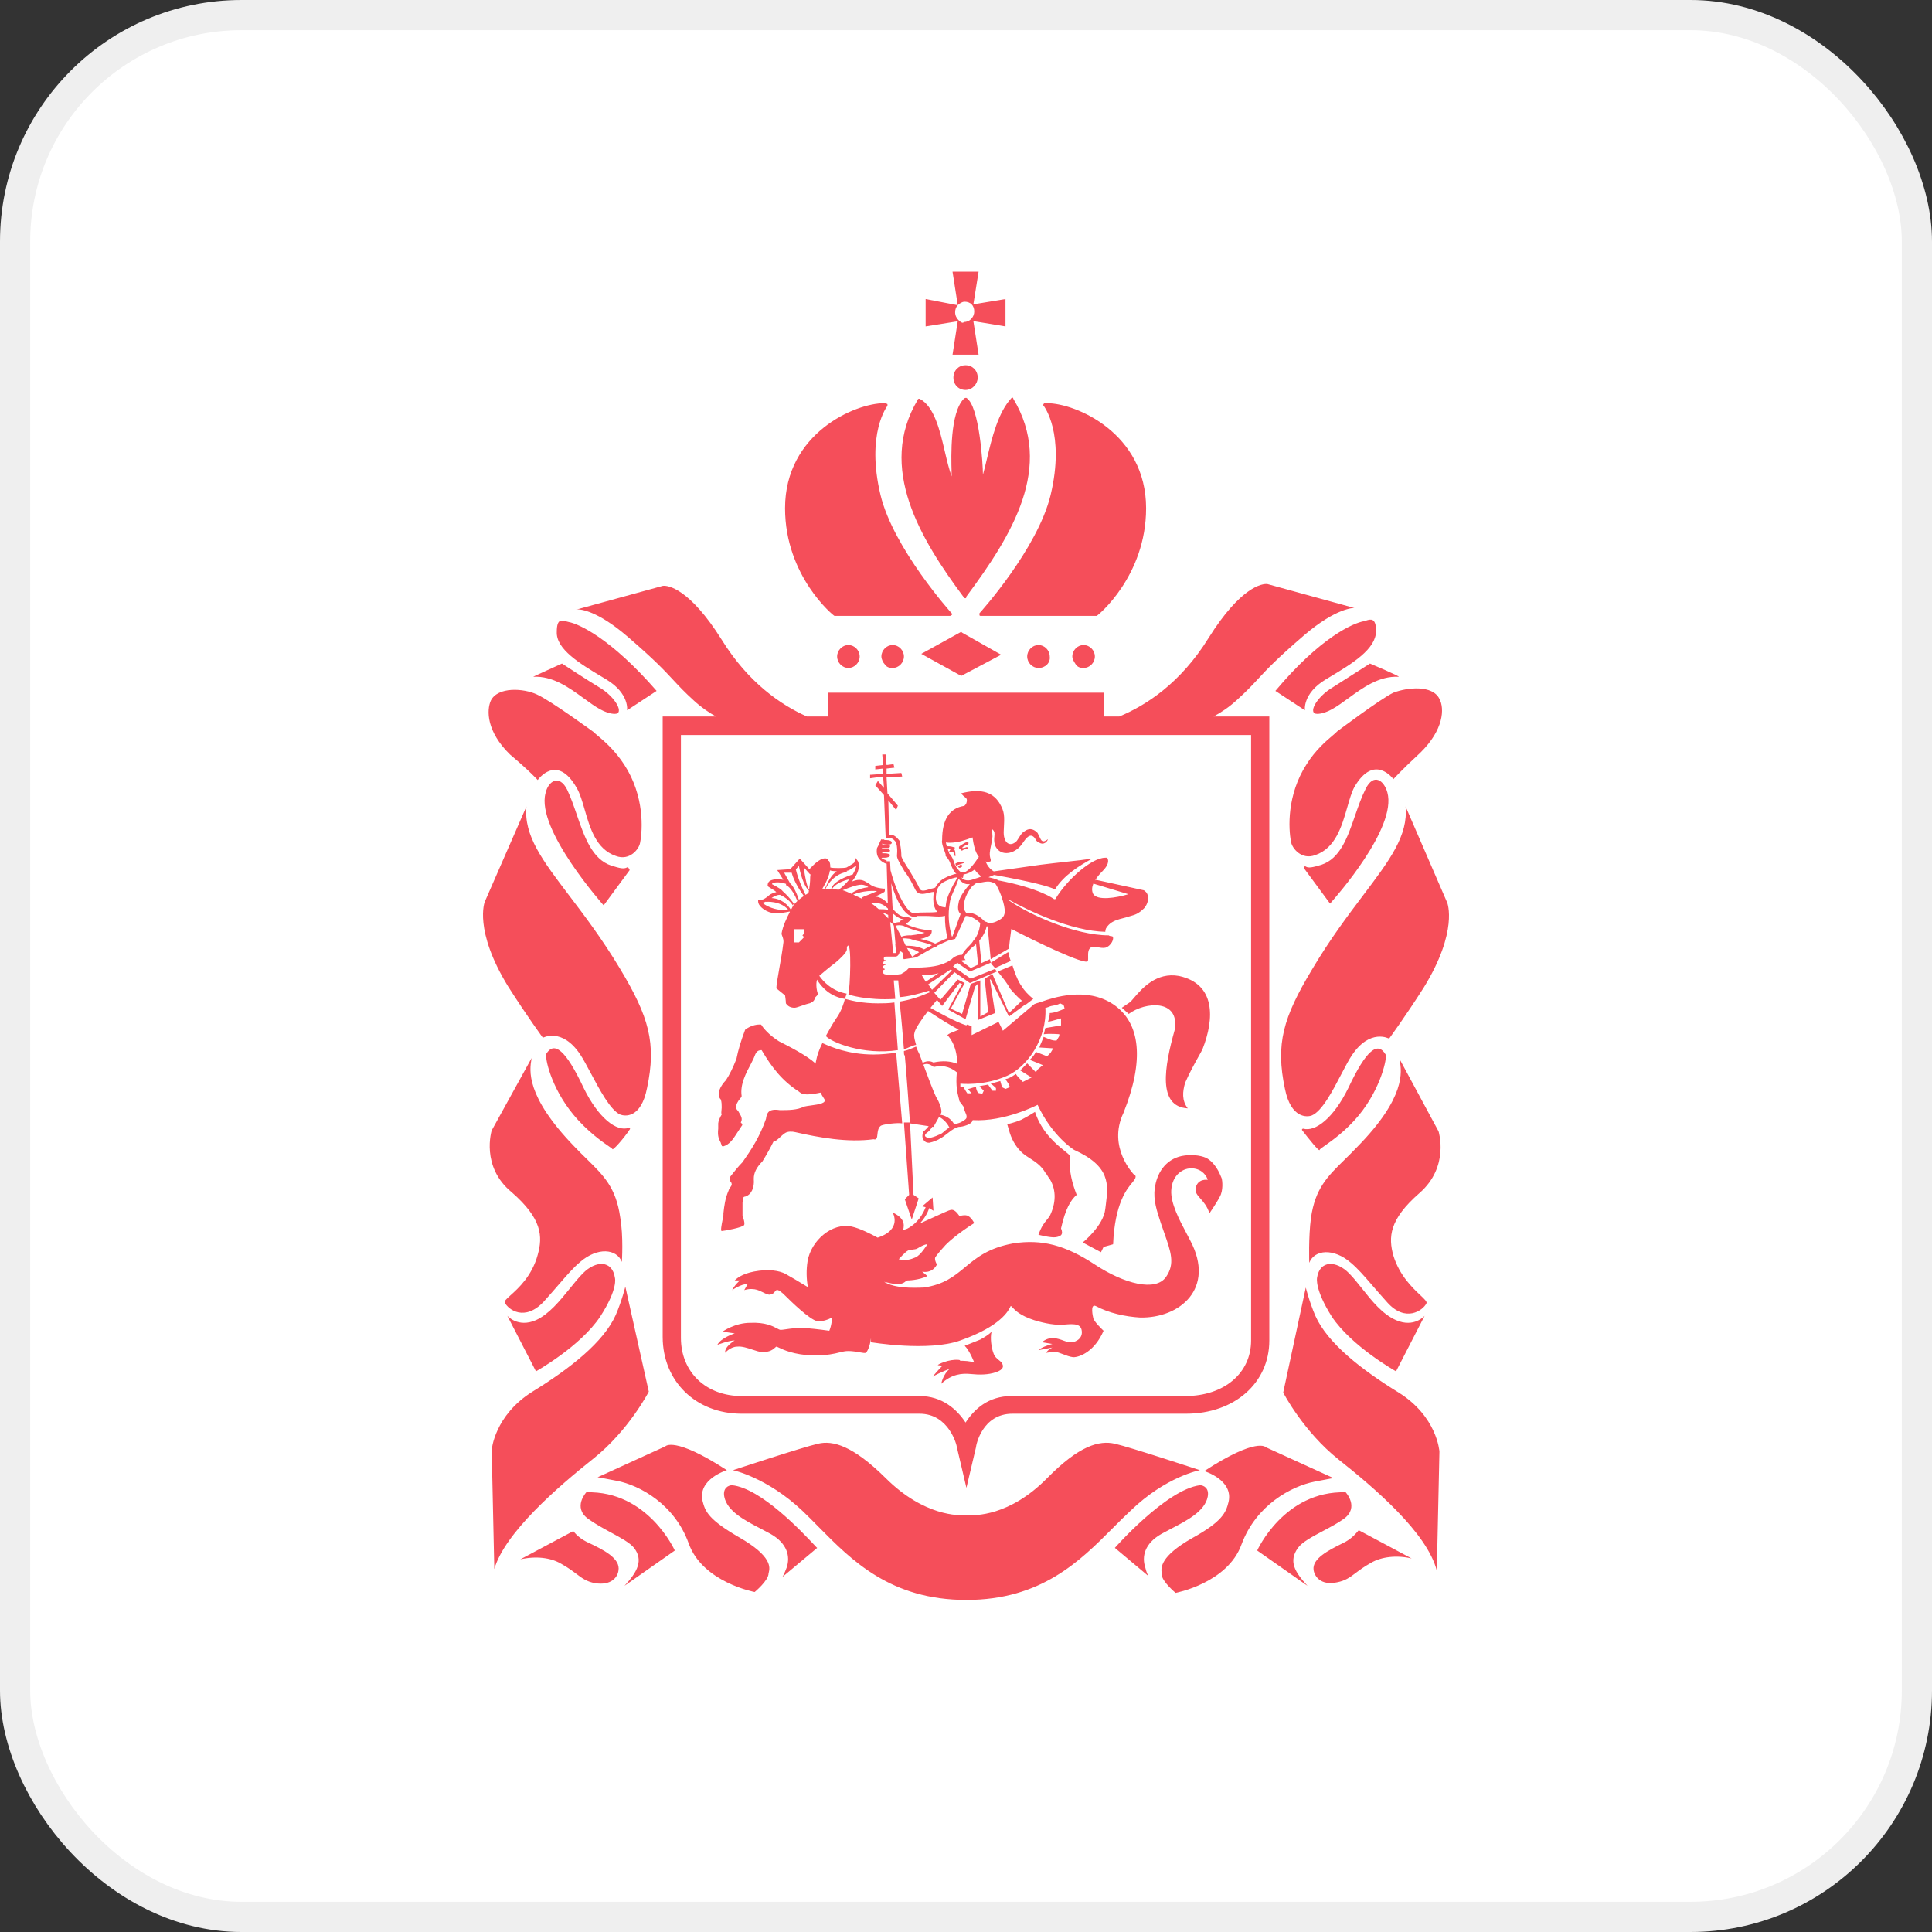
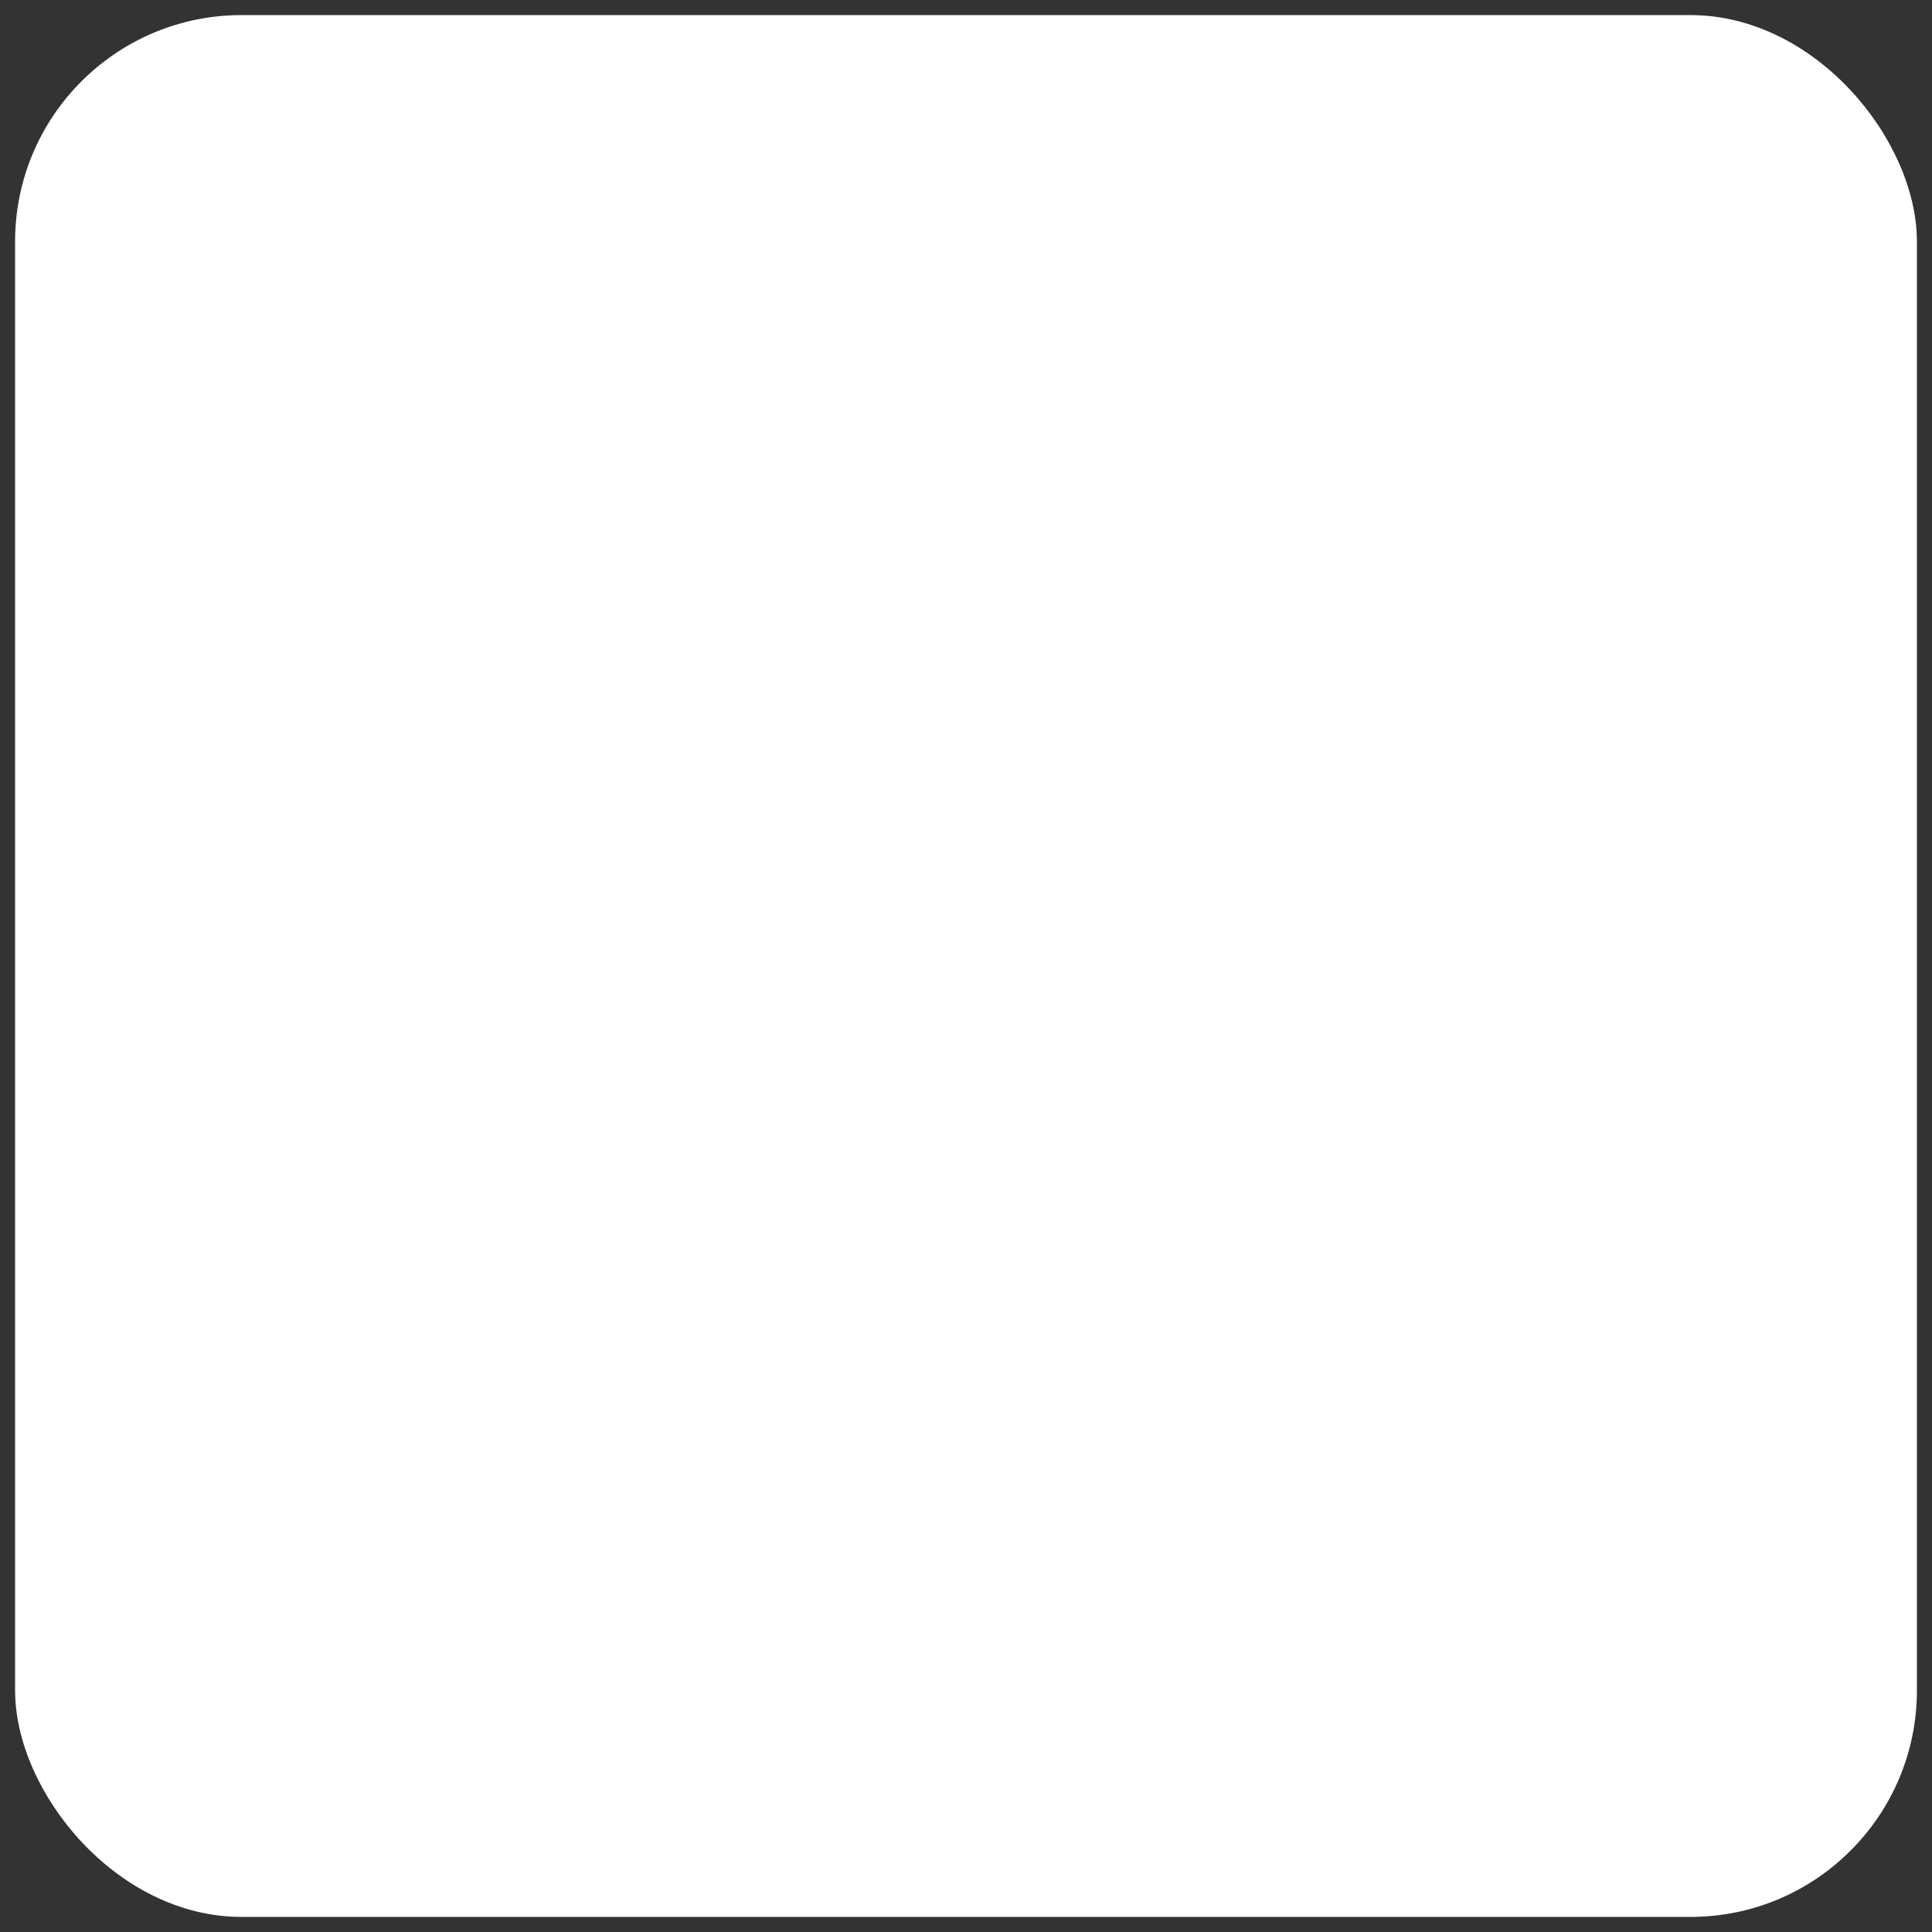
<svg xmlns="http://www.w3.org/2000/svg" width="64" height="64" viewBox="0 0 64 64" fill="none">
  <rect x="0" y="0" width="64" height="64" fill="#333333" stroke="none" />
  <rect x="0.5" y="0.5" width="63" height="63" rx="7.5" fill="white" />
-   <rect x="0.5" y="0.5" width="63" height="63" rx="7.5" stroke="#EFEFEF" />
  <g clip-path="url(#clip0_21536_53728)">
-     <path fill-rule="evenodd" clip-rule="evenodd" d="M31.554 11.749H32.417L32.244 10.638L33.308 10.813V9.906L32.244 10.082L32.417 9H31.554L31.727 10.111L30.663 9.906V10.813L31.726 10.643L31.554 11.749ZM31.64 10.345C31.64 10.257 31.669 10.17 31.727 10.111C31.784 10.053 31.87 9.995 31.957 9.995C32.043 9.995 32.129 10.023 32.187 10.082C32.244 10.14 32.273 10.228 32.273 10.316C32.273 10.404 32.244 10.492 32.158 10.579C32.1 10.638 32.014 10.667 31.928 10.667C31.899 10.726 31.813 10.667 31.756 10.608C31.698 10.55 31.64 10.462 31.64 10.345ZM31.842 20.929L30.519 21.66L31.842 22.39L33.164 21.689L31.87 20.957L31.842 20.929ZM25.373 29.867V29.875C25.373 29.875 25.837 29.825 26.112 30.138H25.833C25.574 30.109 25.345 29.992 25.258 29.904C25.304 29.894 25.341 29.882 25.373 29.867ZM25.836 29.642C25.867 29.655 26.129 29.772 26.264 29.992L26.293 29.933C26.176 29.755 26.02 29.604 25.931 29.525C25.901 29.482 25.814 29.412 25.574 29.29C25.574 29.26 25.603 29.26 25.603 29.26C25.686 29.205 25.899 29.229 26.043 29.282L26.034 29.319C26.034 29.319 26.221 29.373 26.414 29.847C26.352 29.904 26.297 29.963 26.264 30.021C26.25 30.051 26.23 30.087 26.209 30.128L26.203 30.138H26.2C26 29.83 25.734 29.759 25.558 29.749C25.635 29.697 25.715 29.648 25.836 29.642ZM26.225 28.91C26.303 29.212 26.535 29.555 26.629 29.681C26.578 29.716 26.519 29.759 26.463 29.805C26.355 29.477 26.249 29.327 26.173 29.259L25.977 28.91H26.225ZM26.462 28.686C26.511 28.917 26.619 29.348 26.797 29.501C26.788 29.552 26.782 29.582 26.782 29.582C26.782 29.582 26.742 29.605 26.685 29.643C26.604 29.494 26.426 29.086 26.363 28.799L26.462 28.686ZM26.839 28.968L26.853 28.954C26.846 28.986 26.841 29.02 26.839 29.056C26.839 29.215 26.819 29.373 26.802 29.474C26.716 29.335 26.67 29.039 26.631 28.784L26.622 28.727L26.839 28.968ZM26.609 31.073L26.581 31.103L26.552 31.132L26.523 31.161L26.494 31.19L26.466 31.219H26.437H26.408H26.379H26.351H26.322H26.293V31.19V31.161V31.132V31.103V31.073V31.045V31.015V30.985V30.956V30.927V30.898V30.869V30.84V30.81V30.781H26.322H26.351H26.379H26.408H26.437H26.465H26.494H26.523H26.552H26.581H26.609H26.638V30.81V30.84V30.869V30.898V30.927L26.609 30.956L26.581 30.985L26.638 31.045L26.609 31.073ZM27.494 28.833C27.54 28.85 27.626 28.86 27.72 28.864C27.53 28.984 27.42 29.228 27.357 29.378C27.341 29.394 27.324 29.42 27.313 29.44C27.27 29.437 27.242 29.436 27.242 29.436C27.242 29.436 27.446 29.133 27.494 28.833ZM28.036 28.851C28.08 28.843 28.115 28.834 28.133 28.822C28.2 28.788 28.247 28.754 28.286 28.726C28.315 28.706 28.339 28.688 28.363 28.676C28.363 28.729 28.327 28.835 28.249 28.966C28.049 29.031 27.59 29.198 27.534 29.453C27.466 29.448 27.401 29.445 27.349 29.442C27.435 29.252 27.683 28.933 28.075 28.881L28.036 28.851ZM28.708 29.349C28.725 29.36 28.741 29.372 28.759 29.385L28.765 29.39C28.407 29.434 28.219 29.582 28.219 29.582L28.239 29.623C28.099 29.559 27.977 29.506 27.932 29.495C27.927 29.493 27.921 29.492 27.914 29.49C28.479 29.261 28.565 29.29 28.708 29.349ZM29.015 29.515L29.022 29.517C29.032 29.52 29.042 29.522 29.053 29.524C29.011 29.538 28.961 29.56 28.912 29.581C28.86 29.604 28.809 29.626 28.765 29.641C28.554 29.722 28.537 29.728 28.558 29.774C28.464 29.728 28.36 29.679 28.263 29.634C28.331 29.606 28.628 29.492 29.015 29.515ZM29.415 30.099L29.416 30.14C29.319 30.12 29.208 30.117 29.11 30.119C29.02 30.039 28.927 29.964 28.852 29.92C29.118 29.883 29.264 29.955 29.415 30.099ZM29.425 30.425C29.379 30.378 29.31 30.307 29.232 30.232C29.297 30.251 29.362 30.277 29.422 30.307L29.425 30.425ZM29.686 31.687C29.772 31.658 29.8 31.57 29.8 31.512C29.804 31.511 29.807 31.511 29.81 31.511C29.845 31.518 29.88 31.536 29.91 31.578C29.914 31.604 29.912 31.634 29.91 31.663C29.909 31.697 29.907 31.728 29.916 31.746L29.944 31.775L30.347 31.716C30.672 31.529 30.837 31.435 30.969 31.366H31.008C31.025 31.348 31.032 31.341 31.035 31.332C31.142 31.278 31.24 31.235 31.41 31.161L31.64 31.103L31.987 30.343H32.014C32.184 30.343 32.366 30.481 32.471 30.576C32.45 30.878 32.323 31.081 32.244 31.161C32.215 31.219 32.158 31.278 32.1 31.337C32.014 31.424 31.928 31.512 31.87 31.629C31.727 31.629 31.612 31.687 31.525 31.775C31.504 31.786 31.483 31.801 31.46 31.817C31.421 31.844 31.378 31.874 31.324 31.892C31.032 32.041 30.572 32.05 30.309 32.056C30.211 32.058 30.14 32.059 30.117 32.067C30.096 32.078 30.082 32.093 30.065 32.111C30.036 32.143 29.996 32.188 29.887 32.243C29.858 32.272 29.829 32.272 29.8 32.272C29.657 32.301 29.455 32.33 29.312 32.272C29.283 32.272 29.254 32.243 29.254 32.213V32.184C29.254 32.184 29.254 32.126 29.283 32.126C29.283 32.126 29.312 32.126 29.312 32.096C29.312 32.096 29.254 32.096 29.254 32.038C29.254 31.982 29.289 31.974 29.314 31.968C29.329 31.964 29.34 31.961 29.34 31.95C29.34 31.921 29.254 31.921 29.254 31.921C29.254 31.892 29.283 31.833 29.283 31.833H29.34V31.804C29.34 31.804 29.254 31.833 29.283 31.716C29.283 31.716 29.312 31.687 29.34 31.687H29.686ZM29.578 30.616L29.61 30.666L29.665 31.279C29.662 31.279 29.66 31.278 29.657 31.278L29.686 31.57H29.588L29.489 30.541L29.578 30.616ZM29.922 30.667C30.093 30.754 30.408 30.856 30.634 30.898C30.549 30.927 30.407 30.956 30.181 30.984C30.125 30.982 29.984 30.98 29.86 31.03L29.666 30.669C29.725 30.644 29.824 30.643 29.922 30.667ZM29.603 30.588L29.597 30.591L29.579 30.259C29.685 30.357 29.8 30.438 29.944 30.459C29.93 30.459 29.915 30.466 29.901 30.474C29.887 30.481 29.872 30.488 29.858 30.488L29.8 30.518V30.546C29.732 30.549 29.666 30.563 29.618 30.582L29.599 30.547L29.603 30.588ZM30.447 31.544C30.369 31.591 30.297 31.639 30.232 31.687L30.212 31.685C30.179 31.633 30.11 31.523 30.044 31.403C30.161 31.417 30.314 31.454 30.447 31.544ZM30.005 31.329C29.97 31.261 29.938 31.193 29.916 31.132L29.892 31.089C29.955 31.078 30.03 31.087 30.092 31.095C30.115 31.098 30.136 31.101 30.154 31.102C30.179 31.113 30.218 31.124 30.28 31.142C30.3 31.148 30.322 31.154 30.347 31.161C30.471 31.186 30.744 31.255 30.872 31.311C30.782 31.356 30.694 31.402 30.61 31.449C30.418 31.341 30.164 31.326 30.005 31.329ZM30.289 30.372C30.318 30.372 30.347 30.372 30.376 30.343H30.692C30.747 30.343 30.813 30.347 30.881 30.352L30.882 30.352C31.034 30.362 31.198 30.372 31.284 30.338C31.291 30.34 31.298 30.34 31.304 30.341C31.299 30.6 31.328 30.84 31.388 31.077C31.254 31.133 31.116 31.194 30.98 31.259C30.9 31.215 30.741 31.166 30.491 31.103C30.663 31.073 30.778 31.015 30.836 30.956C30.864 30.898 30.864 30.869 30.864 30.869V30.81H30.807C30.529 30.81 30.199 30.702 30.021 30.615L30.027 30.591C30.129 30.53 30.203 30.43 30.203 30.43C30.203 30.43 30.088 30.372 30.002 30.372C29.823 30.372 29.712 30.256 29.588 30.127L29.57 30.109L29.524 29.259C29.747 30.019 30.04 30.372 30.289 30.372ZM31.03 29.524H31.037V29.495C31.066 29.378 31.181 29.261 31.238 29.232C31.465 29.107 31.628 29.069 31.721 29.059L31.641 29.203C31.583 29.29 31.411 29.612 31.353 29.845C31.34 29.919 31.331 29.99 31.323 30.06L31.317 30.059C31.187 30.046 30.914 30.017 31.03 29.524ZM31.612 28.588L31.603 28.562C31.577 28.478 31.543 28.372 31.439 28.267V28.237C31.421 28.2 31.403 28.154 31.386 28.105C31.393 28.11 31.401 28.115 31.411 28.12H31.497C31.483 28.135 31.475 28.149 31.468 28.164C31.461 28.179 31.454 28.194 31.439 28.208C31.468 28.237 31.526 28.237 31.555 28.208L31.583 28.237C31.641 28.413 31.669 28.413 31.641 28.208C31.641 28.194 31.634 28.179 31.626 28.164C31.619 28.149 31.612 28.135 31.612 28.12C31.641 28.091 31.641 28.062 31.583 28.062C31.501 28.034 31.444 28.033 31.363 28.032C31.351 27.988 31.34 27.945 31.334 27.907C31.38 27.916 31.43 27.916 31.468 27.916C31.727 27.916 31.986 27.828 32.216 27.74C32.251 27.977 32.298 28.224 32.426 28.385C32.038 28.968 31.869 28.966 31.756 28.822C31.698 28.764 31.641 28.676 31.612 28.588ZM32.273 29.115C32.091 29.194 31.933 29.177 31.84 29.065L31.899 29.085L31.919 28.965C32.042 28.952 32.169 28.891 32.289 28.805C32.33 28.882 32.425 28.966 32.504 29.036L32.505 29.037C32.431 29.069 32.342 29.097 32.273 29.115ZM31.821 30.276L31.554 31.015L31.531 31.023C31.432 30.669 31.388 30.31 31.468 29.875C31.486 29.748 31.559 29.588 31.618 29.456C31.655 29.375 31.687 29.305 31.698 29.26L31.756 29.115C31.855 29.216 31.955 29.317 32.129 29.285L32.1 29.319C32.1 29.319 31.784 29.67 31.756 29.904C31.705 30.128 31.764 30.23 31.821 30.276ZM32.733 29.203C32.81 29.203 32.874 29.228 32.916 29.245C32.938 29.254 32.953 29.26 32.963 29.26C33.078 29.407 33.251 29.845 33.279 30.109C33.308 30.371 33.193 30.43 33.02 30.518C32.963 30.547 32.877 30.576 32.791 30.576C32.76 30.576 32.729 30.568 32.703 30.56C32.703 30.556 32.704 30.552 32.704 30.547L32.627 30.527C32.541 30.441 32.282 30.201 32.072 30.255H32.014C32.007 30.239 31.997 30.226 31.987 30.212C31.959 30.173 31.928 30.129 31.928 30.021C31.928 29.729 32.129 29.436 32.215 29.349L32.331 29.26C32.354 29.26 32.408 29.25 32.471 29.239C32.559 29.222 32.666 29.203 32.733 29.203ZM32.158 32.067L31.832 31.825C31.868 31.812 31.907 31.804 31.957 31.804H31.985L31.928 31.716C31.985 31.601 32.069 31.515 32.154 31.428L32.158 31.424C32.187 31.395 32.216 31.373 32.245 31.351C32.273 31.329 32.302 31.307 32.331 31.278L32.333 31.276L32.4 31.955L32.158 32.067ZM30.875 32.789L30.75 32.606L31.492 32.115L31.534 32.145L30.875 32.789ZM30.528 32.292C30.715 32.304 30.906 32.29 31.092 32.24L30.667 32.521L30.528 32.292ZM27.787 29.473C27.721 29.467 27.642 29.461 27.566 29.455C27.616 29.315 27.918 29.168 28.139 29.127C28.051 29.239 27.934 29.359 27.787 29.473ZM36.219 29.271L37.38 29.622C36.97 29.745 36.348 29.843 36.212 29.612C36.158 29.502 36.173 29.383 36.219 29.271ZM31.94 36.689L31.928 36.687C31.941 36.763 31.964 36.817 31.984 36.864C32.01 36.924 32.031 36.971 32.014 37.038C31.985 37.096 31.842 37.184 31.727 37.213C31.687 37.221 31.65 37.234 31.614 37.249C31.482 37.01 31.265 36.944 31.147 36.927C31.16 36.902 31.172 36.879 31.181 36.862C31.209 36.774 31.123 36.511 31.008 36.336C30.921 36.159 30.735 35.664 30.588 35.269C30.71 35.209 30.812 35.268 30.863 35.298C30.877 35.306 30.888 35.312 30.893 35.312L30.922 35.342H30.951C31.174 35.291 31.441 35.306 31.696 35.52C31.656 35.978 31.715 36.201 31.756 36.359C31.768 36.404 31.778 36.444 31.784 36.482C31.784 36.482 31.864 36.579 31.94 36.689ZM31.813 35.897C31.813 35.897 32.589 35.985 33.366 35.634C34.027 35.342 34.688 34.406 34.63 33.383H34.659L34.746 33.353C34.796 33.328 34.847 33.319 34.9 33.31C34.967 33.298 35.039 33.286 35.119 33.237L35.234 33.295C35.234 33.295 35.263 33.383 35.263 33.412C35.148 33.47 34.918 33.558 34.774 33.558C34.774 33.644 34.759 33.699 34.739 33.768C34.732 33.793 34.724 33.82 34.717 33.85C34.861 33.821 35.148 33.734 35.148 33.734V33.968L34.63 34.055C34.616 34.084 34.609 34.121 34.602 34.158C34.595 34.194 34.587 34.231 34.573 34.26C34.774 34.231 35.091 34.26 35.091 34.26V34.319L35.004 34.465C34.894 34.487 34.75 34.424 34.65 34.38C34.62 34.366 34.593 34.354 34.573 34.347C34.548 34.412 34.523 34.471 34.5 34.524C34.471 34.591 34.445 34.649 34.429 34.699L34.889 34.728L34.803 34.874L34.688 34.991L34.314 34.845C34.257 34.962 34.199 35.02 34.113 35.108C34.343 35.196 34.544 35.283 34.544 35.283L34.372 35.43L34.314 35.517L34.027 35.225C33.977 35.276 33.926 35.327 33.882 35.372L33.881 35.373L33.797 35.458L34.171 35.693L33.998 35.78L33.883 35.839C33.739 35.693 33.682 35.634 33.653 35.575L33.65 35.578C33.565 35.636 33.479 35.693 33.394 35.722C33.366 35.736 33.358 35.736 33.351 35.736C33.344 35.736 33.337 35.736 33.308 35.751L33.423 35.926L33.452 36.014L33.308 36.072L33.193 36.014L33.136 35.81C33.078 35.824 33.027 35.839 32.976 35.854C32.926 35.868 32.876 35.883 32.819 35.897C32.906 35.956 32.992 36.043 32.992 36.043V36.131H32.877C32.851 36.092 32.826 36.059 32.803 36.03C32.774 35.992 32.749 35.959 32.733 35.926C32.68 35.94 32.632 35.947 32.588 35.954C32.538 35.962 32.492 35.97 32.446 35.985L32.589 36.131L32.532 36.248L32.474 36.218C32.417 36.218 32.388 36.19 32.388 36.19C32.388 36.19 32.331 36.072 32.331 36.014C32.263 36.014 32.206 36.034 32.158 36.051C32.124 36.062 32.096 36.072 32.072 36.072C32.1 36.131 32.187 36.218 32.187 36.218H32.043L31.986 36.131C31.975 36.108 31.963 36.09 31.954 36.075C31.939 36.05 31.928 36.032 31.928 36.014C31.906 36.014 31.884 36.01 31.865 36.006C31.835 36.001 31.813 35.996 31.813 36.014V35.897ZM31.353 37.417C31.324 37.437 31.299 37.459 31.273 37.482C31.222 37.528 31.171 37.573 31.094 37.593C30.979 37.651 30.864 37.681 30.749 37.709C30.721 37.709 30.692 37.681 30.663 37.651C30.634 37.651 30.634 37.593 30.663 37.563L30.692 37.534C30.749 37.495 30.819 37.431 30.884 37.324L30.922 37.33C30.922 37.33 31.028 37.144 31.108 36.998C31.183 37.035 31.34 37.135 31.448 37.347C31.416 37.37 31.384 37.393 31.353 37.417ZM25.804 30.255C25.98 30.23 26.088 30.212 26.158 30.196C26.16 30.199 26.162 30.203 26.165 30.206L26.166 30.208C26.064 30.404 25.932 30.673 25.89 30.927C25.89 30.947 25.9 30.973 25.912 31.005C25.936 31.068 25.967 31.152 25.948 31.249C25.921 31.486 25.867 31.79 25.818 32.065C25.765 32.366 25.718 32.633 25.718 32.74L26.006 32.974C26.006 32.974 26.034 33.149 26.034 33.237C26.092 33.324 26.178 33.383 26.322 33.383C26.369 33.383 26.467 33.348 26.57 33.312C26.656 33.282 26.745 33.25 26.811 33.237C26.839 33.237 26.868 33.208 26.868 33.208C26.954 33.179 26.983 33.12 27.012 33.032L27.028 33.016L27.051 32.993C27.066 32.977 27.082 32.961 27.098 32.944C27.05 32.799 27.022 32.612 27.064 32.452C27.204 32.685 27.489 33.015 27.989 33.09C27.96 33.208 27.874 33.5 27.702 33.734C27.564 33.943 27.5 34.06 27.421 34.203L27.421 34.203C27.401 34.239 27.38 34.277 27.357 34.319C27.529 34.523 28.593 34.962 29.743 34.786L29.628 33.208C29.427 33.237 29.254 33.237 29.082 33.237C28.571 33.237 28.232 33.15 28.077 33.11C28.032 33.098 28.002 33.09 27.989 33.09L28.047 32.915C27.567 32.834 27.268 32.512 27.14 32.324C27.243 32.236 27.512 32.008 27.673 31.892C28.062 31.558 28.057 31.478 28.054 31.416C28.052 31.392 28.051 31.37 28.076 31.337C28.219 31.161 28.162 32.711 28.104 32.944C28.104 32.944 28.708 33.149 29.657 33.09L29.607 32.476H29.755C29.766 32.591 29.783 32.785 29.8 33.032C30.125 33.005 30.424 32.925 30.769 32.819L30.815 32.865C30.423 33.035 30.14 33.121 29.8 33.179C29.858 33.704 29.916 34.406 29.944 34.757C29.995 34.744 30.051 34.72 30.11 34.694C30.186 34.662 30.266 34.627 30.347 34.611C30.341 34.586 30.334 34.561 30.326 34.535C30.298 34.434 30.267 34.323 30.289 34.231C30.305 34.086 30.537 33.757 30.743 33.49C30.787 33.517 30.839 33.551 30.897 33.589C31.135 33.743 31.475 33.964 31.761 34.109C31.715 34.129 31.671 34.146 31.628 34.163C31.523 34.203 31.433 34.238 31.382 34.289C31.382 34.289 31.705 34.572 31.71 35.241C31.486 35.146 31.22 35.13 30.922 35.196C30.876 35.172 30.737 35.111 30.565 35.209C30.527 35.105 30.491 35.01 30.462 34.932C30.433 34.874 30.376 34.757 30.347 34.669C30.314 34.682 30.284 34.696 30.254 34.708C30.15 34.752 30.056 34.793 29.944 34.815C29.944 34.903 29.944 34.962 29.973 34.962C30.026 35.501 30.128 36.962 30.143 37.183H29.944L30.117 39.581L29.973 39.727L30.203 40.399L30.433 39.698L30.261 39.581L30.147 37.213L30.764 37.306C30.728 37.357 30.69 37.393 30.659 37.422C30.65 37.431 30.642 37.439 30.634 37.446C30.623 37.458 30.612 37.465 30.603 37.47C30.588 37.48 30.577 37.487 30.577 37.505C30.548 37.593 30.548 37.681 30.577 37.739C30.634 37.827 30.692 37.856 30.778 37.856C30.922 37.827 31.066 37.768 31.152 37.709C31.225 37.672 31.287 37.623 31.345 37.577C31.377 37.551 31.408 37.526 31.439 37.505C31.554 37.417 31.64 37.359 31.756 37.33C31.899 37.33 32.187 37.242 32.215 37.125C32.218 37.119 32.22 37.112 32.222 37.105C33.279 37.168 34.372 36.599 34.372 36.599C34.861 37.651 35.579 38.09 35.579 38.09C36.792 38.638 36.716 39.237 36.631 39.913C36.625 39.958 36.62 40.003 36.614 40.049C36.557 40.604 35.867 41.159 35.867 41.159L36.471 41.481L36.557 41.306L36.873 41.218C36.929 39.855 37.337 39.374 37.519 39.161L37.534 39.142C37.707 38.938 37.563 38.909 37.563 38.909C37.563 38.909 36.672 38.002 37.218 36.862C37.908 35.137 37.793 33.88 36.873 33.266C35.984 32.672 34.852 33.062 34.544 33.169L34.516 33.179C34.487 33.179 34.429 33.208 34.429 33.208C34.429 33.208 34.314 33.237 34.257 33.266L33.222 34.143L33.078 33.85L32.187 34.289V33.996L32.043 33.938L32.04 33.941L32.031 33.948C32.025 33.954 32.018 33.959 32.012 33.964L32.01 33.966C31.67 33.857 31.1 33.544 30.823 33.387C30.918 33.267 30.999 33.17 31.039 33.122L31.209 33.324L31.784 32.564L31.87 32.593L31.41 33.442L31.985 33.763L32.302 32.681L32.388 32.593V33.792L32.963 33.558L32.791 32.447H32.819L33.423 33.675L33.987 33.258L33.993 33.262L33.998 33.266L34.228 33.09C34.084 32.974 33.912 32.798 33.854 32.681C33.854 32.681 33.711 32.535 33.538 31.98L33.049 32.184L33.084 32.226C33.22 32.392 33.372 32.578 33.452 32.74C33.452 32.74 33.627 32.958 33.85 33.15L33.423 33.558L32.877 32.272L32.618 32.418L32.733 33.529L32.474 33.675V32.476L32.158 32.593L31.87 33.587L31.497 33.412L31.957 32.564L31.727 32.447L31.152 33.12L30.949 32.888L31.62 32.206L32.129 32.564L33.02 32.184L32.963 32.096L32.158 32.418L31.569 32.011C31.594 31.993 31.617 31.974 31.64 31.95L31.667 31.93L31.679 31.921L31.695 31.909L31.714 31.894L32.129 32.184L32.819 31.892L32.821 31.891L32.818 31.885L32.791 31.775L32.511 31.904L32.438 31.163C32.532 31.053 32.638 30.896 32.684 30.685C32.694 30.687 32.704 30.688 32.715 30.689L32.819 31.775L33.423 31.424C33.433 31.29 33.454 31.13 33.476 30.965L33.476 30.965L33.476 30.964C33.484 30.9 33.493 30.835 33.501 30.771C34.201 31.138 35.99 32.008 36.039 31.833C36.047 31.8 36.046 31.753 36.045 31.701C36.042 31.57 36.039 31.407 36.183 31.366C36.237 31.352 36.298 31.364 36.366 31.378C36.441 31.393 36.523 31.41 36.614 31.395C36.816 31.337 36.93 31.073 36.844 31.015C36.758 31.015 36.729 30.985 36.729 30.985C35.612 30.985 34.089 30.296 33.423 29.828C33.422 29.82 33.42 29.812 33.419 29.804C34.067 30.169 35.485 30.841 36.614 30.868C36.614 30.781 36.643 30.723 36.729 30.635C36.858 30.503 37.052 30.454 37.214 30.413C37.268 30.399 37.319 30.386 37.362 30.371C37.395 30.36 37.427 30.351 37.459 30.342C37.593 30.305 37.722 30.268 37.908 30.079C38.091 29.852 38.058 29.581 37.901 29.504L37.908 29.495L36.298 29.144L36.268 29.174C36.351 29.032 36.469 28.911 36.528 28.851C36.787 28.588 36.7 28.442 36.672 28.413H36.614C36.154 28.413 35.349 29.144 34.975 29.758C34.975 29.786 34.947 29.786 34.947 29.786H34.918C34.918 29.786 34.452 29.425 33.067 29.163C33.059 29.155 33.053 29.148 33.049 29.144H33.02C33.049 29.144 32.993 29.116 32.745 29.059C32.807 29.035 32.877 29.008 32.932 28.983C34.197 29.21 34.806 29.379 34.947 29.465C35.234 28.997 35.752 28.676 36.183 28.442C35.963 28.476 35.652 28.511 35.287 28.551C35.033 28.579 34.753 28.61 34.458 28.647L32.92 28.866C32.779 28.786 32.696 28.652 32.649 28.537C32.684 28.548 32.721 28.556 32.762 28.558C32.762 28.558 32.791 28.53 32.819 28.53V28.471C32.763 28.319 32.792 28.178 32.828 28.01C32.846 27.921 32.867 27.823 32.877 27.711C32.877 27.622 32.867 27.538 32.851 27.459L32.877 27.477C32.955 27.541 32.948 27.613 32.94 27.707C32.932 27.787 32.924 27.883 32.963 28.003C33.107 28.354 33.538 28.325 33.797 28.032C33.823 28.006 33.852 27.964 33.884 27.919C33.992 27.764 34.13 27.567 34.285 27.77C34.314 27.828 34.343 27.887 34.429 27.916C34.573 28.003 34.688 27.887 34.717 27.799C34.534 27.938 34.496 27.856 34.431 27.714C34.414 27.677 34.395 27.636 34.372 27.594C34.285 27.507 34.142 27.39 33.941 27.536C33.859 27.577 33.807 27.662 33.752 27.75C33.73 27.786 33.707 27.823 33.682 27.857C33.452 28.091 33.222 27.916 33.251 27.507C33.279 27.009 33.279 26.892 33.107 26.6C32.848 26.191 32.417 26.132 31.842 26.279C31.885 26.344 31.927 26.377 31.961 26.403C32.019 26.447 32.05 26.472 32.014 26.6C32.002 26.638 31.974 26.67 31.946 26.695C31.455 26.768 31.209 27.145 31.209 27.828C31.187 27.917 31.233 28.041 31.281 28.172C31.296 28.213 31.311 28.254 31.324 28.296V28.325V28.354C31.439 28.471 31.468 28.558 31.497 28.647C31.509 28.671 31.52 28.694 31.53 28.716C31.569 28.8 31.601 28.869 31.669 28.939H31.698L31.7 28.939C31.585 28.96 31.426 29.012 31.238 29.115C31.152 29.173 31.037 29.29 30.979 29.407C30.965 29.407 30.943 29.414 30.922 29.422C30.9 29.429 30.879 29.436 30.864 29.436C30.844 29.442 30.824 29.448 30.805 29.454C30.635 29.505 30.514 29.541 30.462 29.436C30.404 29.3 30.321 29.163 30.238 29.027C30.197 28.959 30.155 28.89 30.117 28.822C30.002 28.647 29.858 28.413 29.858 28.354C29.858 28.296 29.858 28.12 29.8 27.887V27.857C29.8 27.857 29.686 27.682 29.542 27.653C29.52 27.653 29.483 27.653 29.453 27.665L29.427 26.512L29.686 26.834L29.743 26.688L29.398 26.279L29.369 25.753L29.887 25.723L29.858 25.606L29.369 25.636V25.46L29.628 25.431L29.599 25.314L29.369 25.343L29.34 24.992H29.226L29.254 25.343L28.995 25.372V25.489L29.254 25.46V25.636L28.852 25.665H28.823V25.782L29.254 25.723L29.283 26.103L29.082 25.87L28.995 26.015L29.283 26.337L29.34 27.77H29.455L29.454 27.724L29.484 27.77H29.513C29.57 27.77 29.657 27.857 29.686 27.916C29.73 28.075 29.723 28.2 29.717 28.288C29.716 28.313 29.714 28.335 29.714 28.354C29.714 28.442 29.8 28.588 29.973 28.881C30.117 29.056 30.232 29.29 30.318 29.465C30.376 29.582 30.462 29.612 30.548 29.612C30.633 29.612 30.746 29.583 30.86 29.554L30.864 29.553C30.889 29.553 30.914 29.548 30.937 29.541C30.88 29.901 30.952 30.099 31.049 30.209C30.941 30.226 30.796 30.226 30.663 30.226C30.519 30.226 30.404 30.226 30.318 30.255C30.077 30.309 29.712 29.63 29.5 28.829L29.484 28.53H29.369V28.501C29.355 28.501 29.319 28.486 29.283 28.471C29.247 28.456 29.211 28.442 29.197 28.442L29.226 28.413H29.312C29.398 28.413 29.484 28.384 29.484 28.325C29.484 28.296 29.398 28.266 29.312 28.266H29.254H29.226V28.237H29.312C29.369 28.237 29.484 28.237 29.484 28.179C29.484 28.161 29.473 28.154 29.458 28.144C29.449 28.138 29.438 28.131 29.427 28.12H29.197L29.226 28.091H29.427C29.456 28.091 29.484 28.062 29.484 28.032C29.484 28.015 29.474 28.008 29.459 27.998C29.449 27.992 29.438 27.985 29.427 27.974H29.226V27.945C29.312 27.974 29.398 27.974 29.456 27.974C29.513 27.974 29.542 27.945 29.542 27.916C29.542 27.857 29.456 27.828 29.369 27.828H29.312L29.254 27.799C29.254 27.799 29.226 27.828 29.197 27.799C29.168 27.843 29.146 27.894 29.125 27.945C29.103 27.996 29.082 28.047 29.053 28.091C28.996 28.413 29.197 28.558 29.369 28.618V28.533L29.41 29.927C29.302 29.812 29.177 29.72 28.995 29.699C29.249 29.582 29.299 29.559 29.309 29.524C29.312 29.516 29.312 29.506 29.312 29.495V29.436H29.254C28.995 29.407 28.88 29.349 28.765 29.26L28.742 29.246C28.608 29.164 28.491 29.092 28.219 29.203C28.564 28.793 28.421 28.53 28.421 28.53L28.334 28.413L28.305 28.558C28.305 28.581 28.238 28.621 28.143 28.677C28.113 28.695 28.081 28.713 28.047 28.734C27.99 28.763 27.571 28.764 27.504 28.735C27.507 28.663 27.498 28.593 27.472 28.53C27.468 28.523 27.458 28.518 27.443 28.515L27.443 28.507L27.443 28.501V28.442H27.386C27.201 28.389 26.969 28.629 26.843 28.76L26.827 28.776L26.811 28.793L26.494 28.442L26.178 28.793L25.747 28.822L25.948 29.144C25.804 29.115 25.632 29.115 25.517 29.173C25.459 29.203 25.43 29.26 25.43 29.319V29.349L25.459 29.377C25.488 29.397 25.52 29.416 25.552 29.436C25.616 29.475 25.68 29.514 25.718 29.553C25.574 29.582 25.488 29.641 25.43 29.699C25.418 29.708 25.406 29.717 25.394 29.725C25.325 29.774 25.265 29.816 25.143 29.816H25.114V29.845C25.114 29.875 25.114 29.904 25.143 29.962C25.229 30.109 25.488 30.284 25.804 30.255ZM23.907 37.943C23.907 37.973 23.936 37.973 23.964 37.973C24.165 37.915 24.28 37.739 24.395 37.565L24.395 37.563C24.453 37.476 24.51 37.388 24.568 37.3C24.597 37.271 24.597 37.242 24.568 37.213L24.539 37.183C24.608 37.068 24.549 36.97 24.494 36.877C24.479 36.852 24.465 36.828 24.453 36.804L24.424 36.774C24.395 36.745 24.309 36.628 24.539 36.365C24.539 36.365 24.568 36.336 24.568 36.307C24.51 35.926 24.712 35.546 24.884 35.225C24.91 35.173 24.935 35.121 24.96 35.069L24.97 35.049C24.975 35.037 24.98 35.024 24.985 35.012C25.034 34.884 25.072 34.786 25.229 34.786C25.574 35.371 25.919 35.81 26.465 36.16C26.465 36.16 26.552 36.248 26.667 36.248C26.795 36.267 27.029 36.226 27.181 36.194C27.215 36.261 27.253 36.328 27.299 36.395C27.406 36.546 27.118 36.585 26.868 36.619C26.78 36.631 26.698 36.642 26.638 36.657C26.408 36.774 26.12 36.774 25.833 36.774C25.459 36.716 25.402 36.862 25.373 37.067C25.172 37.651 24.884 38.09 24.597 38.499C24.453 38.645 24.339 38.791 24.224 38.936L24.223 38.938C24.194 38.967 24.165 39.025 24.165 39.054C24.165 39.084 24.194 39.142 24.223 39.171C24.258 39.243 24.229 39.282 24.194 39.328C24.172 39.357 24.148 39.389 24.137 39.435C24.022 39.698 23.993 39.932 23.964 40.194V40.253C23.957 40.295 23.947 40.346 23.937 40.401C23.903 40.575 23.863 40.779 23.907 40.779C23.964 40.779 24.625 40.663 24.654 40.575C24.683 40.487 24.597 40.282 24.597 40.282V39.844C24.605 39.808 24.609 39.775 24.612 39.747C24.619 39.682 24.623 39.639 24.683 39.639C24.884 39.581 24.999 39.347 24.97 39.054C24.97 38.85 25.057 38.674 25.258 38.47C25.402 38.236 25.517 38.031 25.632 37.798C25.685 37.816 25.748 37.756 25.83 37.681C25.881 37.633 25.939 37.579 26.006 37.534C26.092 37.476 26.236 37.476 26.351 37.505C27.127 37.681 28.075 37.856 28.938 37.739C29.046 37.77 29.055 37.684 29.066 37.576C29.076 37.481 29.088 37.368 29.168 37.3C29.225 37.242 29.743 37.183 29.887 37.213L29.686 34.874C29.455 34.903 29.197 34.932 28.938 34.932C28.1 34.932 27.516 34.674 27.282 34.57C27.267 34.564 27.253 34.557 27.242 34.552C27.127 34.786 27.069 34.962 27.041 35.108C27.032 35.144 27.023 35.189 27.017 35.24L27.012 35.225C26.724 34.962 26.149 34.669 25.804 34.494C25.574 34.347 25.373 34.172 25.229 33.967C25.229 33.938 25.2 33.938 25.172 33.938C24.999 33.938 24.855 33.996 24.712 34.085L24.683 34.113C24.539 34.494 24.453 34.786 24.395 35.078C24.28 35.371 24.165 35.605 24.05 35.78C23.878 35.956 23.706 36.248 23.878 36.423C23.907 36.511 23.907 36.599 23.907 36.687C23.907 36.717 23.903 36.748 23.9 36.777C23.894 36.831 23.888 36.882 23.907 36.92C23.849 37.008 23.792 37.154 23.792 37.213V37.388C23.765 37.631 23.812 37.724 23.864 37.829L23.878 37.856C23.878 37.87 23.885 37.885 23.892 37.9C23.9 37.915 23.907 37.929 23.907 37.943ZM37.419 33.208C37.247 33.324 37.161 33.383 37.161 33.383L37.391 33.587C37.937 33.179 39.087 33.09 38.914 34.113C38.569 35.342 38.339 36.657 39.346 36.716C39.145 36.453 39.173 36.16 39.259 35.868C39.399 35.543 39.581 35.218 39.707 34.991C39.763 34.892 39.808 34.811 39.834 34.757C40.237 33.734 40.266 32.593 39.058 32.33C38.303 32.191 37.821 32.755 37.569 33.05C37.504 33.126 37.455 33.184 37.419 33.208ZM35.436 38.294C35.407 38.821 35.522 39.201 35.666 39.581C35.464 39.756 35.292 40.049 35.148 40.692C35.234 40.896 35.148 40.955 34.975 40.984C34.832 41.013 34.343 40.896 34.401 40.896C34.505 40.619 34.58 40.529 34.668 40.42C34.7 40.38 34.735 40.338 34.774 40.282C34.975 39.873 35.004 39.435 34.774 39.054C34.745 39.025 34.724 38.989 34.703 38.952C34.681 38.916 34.659 38.879 34.63 38.85C34.493 38.61 34.288 38.48 34.108 38.365C34.024 38.312 33.947 38.262 33.883 38.207C33.682 38.031 33.538 37.798 33.452 37.534L33.366 37.242C33.366 37.242 33.624 37.183 33.826 37.096C34.056 36.979 34.285 36.832 34.285 36.832C34.511 37.519 34.998 37.91 35.26 38.12C35.366 38.205 35.436 38.261 35.436 38.294ZM34.027 21.747C34.027 21.542 34.199 21.367 34.401 21.367C34.602 21.367 34.774 21.542 34.774 21.747C34.803 21.952 34.63 22.128 34.401 22.128C34.199 22.128 34.027 21.952 34.027 21.747ZM35.522 21.747C35.522 21.834 35.578 21.92 35.635 22.008L35.637 22.01C35.694 22.098 35.781 22.128 35.895 22.128C36.097 22.128 36.269 21.952 36.269 21.747C36.269 21.542 36.097 21.367 35.895 21.367C35.694 21.367 35.522 21.542 35.522 21.747ZM28.104 22.128C27.903 22.128 27.731 21.952 27.731 21.747C27.731 21.542 27.903 21.367 28.104 21.367C28.306 21.367 28.478 21.542 28.478 21.747C28.478 21.952 28.306 22.128 28.104 22.128ZM29.197 21.747C29.197 21.835 29.254 21.952 29.312 22.01C29.369 22.098 29.456 22.128 29.571 22.128C29.772 22.128 29.944 21.952 29.944 21.747C29.944 21.542 29.772 21.367 29.571 21.367C29.369 21.367 29.197 21.542 29.197 21.747ZM30.235 41.394C30.183 41.401 30.129 41.408 30.088 41.422C30.002 41.452 29.772 41.715 29.772 41.715C30.03 41.773 30.174 41.715 30.317 41.657L30.318 41.657C30.491 41.598 30.721 41.218 30.721 41.218C30.627 41.218 30.497 41.294 30.42 41.339C30.402 41.35 30.387 41.359 30.376 41.364C30.345 41.38 30.291 41.387 30.235 41.394ZM24.424 44.609C24.194 44.609 24.022 44.814 24.022 44.814C23.993 44.609 24.338 44.405 24.338 44.405C24.137 44.405 23.763 44.551 23.763 44.551C23.878 44.317 24.338 44.171 24.338 44.171L23.936 44.112C23.936 44.112 24.338 43.82 24.855 43.82C25.351 43.799 25.594 43.929 25.735 44.003C25.79 44.033 25.829 44.054 25.862 44.054C25.897 44.054 25.955 44.045 26.028 44.035C26.193 44.011 26.437 43.975 26.696 43.995C27.069 44.025 27.472 44.083 27.472 44.083C27.558 43.879 27.558 43.674 27.558 43.674C27.543 43.673 27.528 43.672 27.513 43.669C27.434 43.71 27.259 43.783 27.069 43.762C26.839 43.732 26.178 43.089 26.034 42.943C25.89 42.797 25.776 42.709 25.718 42.738C25.698 42.748 25.685 42.766 25.67 42.785C25.643 42.822 25.61 42.865 25.517 42.885C25.456 42.9 25.372 42.859 25.277 42.812C25.19 42.77 25.095 42.723 24.999 42.709C24.798 42.68 24.654 42.738 24.654 42.738L24.769 42.533C24.539 42.533 24.252 42.738 24.252 42.738C24.338 42.563 24.511 42.416 24.511 42.416H24.338C24.453 42.299 24.683 42.153 25.143 42.095C25.603 42.037 25.919 42.124 26.092 42.241C26.183 42.288 26.491 42.473 26.762 42.638C26.712 42.362 26.706 42.062 26.753 41.773C26.868 41.101 27.558 40.487 28.219 40.633C28.486 40.691 28.855 40.879 29.073 40.998C29.902 40.728 29.571 40.166 29.571 40.166C29.944 40.341 29.973 40.546 29.916 40.75C29.958 40.737 30.005 40.72 30.055 40.701C30.238 40.606 30.505 40.402 30.663 39.99L30.548 39.961L30.893 39.668L30.922 40.107L30.778 40.02C30.778 40.02 30.722 40.258 30.472 40.529C30.635 40.457 30.803 40.38 30.956 40.31C31.219 40.19 31.435 40.09 31.497 40.078C31.616 40.054 31.715 40.189 31.762 40.253C31.772 40.267 31.779 40.277 31.784 40.282C31.784 40.282 31.985 40.224 32.072 40.282C32.187 40.341 32.273 40.516 32.273 40.516C31.756 40.838 31.353 41.188 31.267 41.306C31.209 41.364 31.008 41.598 30.979 41.657C30.951 41.744 31.037 41.89 31.037 41.89C30.864 42.212 30.548 42.124 30.548 42.124L30.721 42.271C30.433 42.416 30.059 42.416 30.059 42.416L30.002 42.446C29.843 42.589 29.609 42.535 29.392 42.485C29.357 42.477 29.323 42.469 29.289 42.462C29.641 42.681 30.23 42.666 30.606 42.651C31.278 42.551 31.616 42.271 31.972 41.976C32.346 41.665 32.741 41.339 33.567 41.188C34.516 41.043 35.292 41.247 36.269 41.89C37.247 42.533 38.282 42.797 38.627 42.299C38.928 41.866 38.791 41.477 38.56 40.821C38.527 40.725 38.491 40.624 38.454 40.516L38.438 40.467C38.327 40.128 38.198 39.739 38.253 39.376C38.311 38.879 38.598 38.411 39.144 38.294C39.432 38.236 39.748 38.265 39.949 38.353C40.254 38.508 40.402 38.868 40.452 38.99L40.459 39.007L40.463 39.017C40.465 39.02 40.466 39.023 40.467 39.025C40.496 39.113 40.524 39.435 40.41 39.639C40.323 39.815 40.064 40.194 40.064 40.194C39.992 39.959 39.868 39.82 39.767 39.706C39.668 39.594 39.59 39.506 39.604 39.376C39.662 39.025 40.007 39.084 40.007 39.084C39.978 38.967 39.834 38.733 39.518 38.704C39.202 38.675 38.828 38.909 38.799 39.435C38.776 39.862 39.075 40.425 39.296 40.84C39.347 40.936 39.394 41.024 39.432 41.101C40.266 42.68 39.087 43.674 37.764 43.645C37.276 43.615 36.729 43.498 36.298 43.264C36.097 43.177 36.212 43.645 36.212 43.645C36.212 43.762 36.557 44.083 36.557 44.083C36.269 44.755 35.781 44.96 35.551 44.96C35.434 44.945 35.316 44.9 35.211 44.859C35.109 44.82 35.017 44.785 34.947 44.785C34.832 44.785 34.659 44.814 34.659 44.814C34.688 44.726 34.861 44.639 34.861 44.639C34.717 44.667 34.401 44.726 34.401 44.726C34.516 44.609 34.861 44.521 34.861 44.521L34.516 44.463C34.775 44.243 35.035 44.338 35.234 44.411C35.299 44.434 35.357 44.456 35.407 44.463C35.579 44.493 35.838 44.375 35.838 44.142C35.838 43.849 35.608 43.849 35.263 43.879C35.004 43.908 34.63 43.849 34.257 43.732C33.792 43.582 33.622 43.4 33.542 43.314C33.513 43.282 33.496 43.264 33.481 43.264C33.478 43.267 33.474 43.275 33.468 43.288C33.411 43.408 33.162 43.93 31.813 44.405C30.749 44.785 28.852 44.463 28.852 44.463V44.328C28.819 44.61 28.72 44.793 28.679 44.814C28.652 44.828 28.577 44.815 28.479 44.798C28.373 44.779 28.238 44.755 28.104 44.755C27.996 44.755 27.912 44.776 27.807 44.802C27.635 44.845 27.408 44.902 26.926 44.902C26.296 44.879 25.947 44.713 25.798 44.641C25.757 44.622 25.73 44.609 25.718 44.609C25.712 44.609 25.702 44.619 25.686 44.633C25.629 44.687 25.5 44.808 25.229 44.785C25.158 44.785 25.052 44.75 24.934 44.711C24.767 44.656 24.576 44.592 24.424 44.609ZM32.906 44.814C32.848 44.668 32.791 44.317 32.848 44.112C32.848 44.112 32.791 44.2 32.474 44.375C32.187 44.493 31.957 44.58 31.957 44.58C32.13 44.755 32.273 45.136 32.273 45.136C32.125 45.085 31.956 45.078 31.801 45.077C31.81 45.064 31.799 45.053 31.756 45.048C31.439 45.019 31.066 45.194 31.066 45.223L31.244 45.243L31.24 45.245L31.227 45.248L31.209 45.253C31.066 45.399 30.893 45.604 30.893 45.604C31.152 45.457 31.468 45.34 31.468 45.34C31.238 45.516 31.181 45.838 31.181 45.838C31.526 45.516 31.871 45.486 32.158 45.516C32.446 45.545 32.733 45.545 32.992 45.457C33.251 45.369 33.251 45.253 33.193 45.165C33.182 45.13 33.145 45.101 33.1 45.065C33.029 45.009 32.941 44.939 32.906 44.814ZM31.813 28.647C31.842 28.618 31.871 28.647 31.871 28.705C31.842 28.734 31.784 28.764 31.756 28.734C31.756 28.734 31.727 28.705 31.727 28.676C31.756 28.676 31.784 28.676 31.813 28.647ZM31.813 28.12C31.813 28.149 31.842 28.179 31.87 28.179C31.899 28.149 31.985 28.12 32.072 28.12C32.072 28.114 32.073 28.108 32.074 28.102C32.079 28.08 32.083 28.062 32.014 28.062C31.957 28.091 31.928 28.091 31.87 28.091C31.899 28.033 31.983 28.004 32.069 27.975L32.072 27.974C32.1 27.916 32.072 27.887 32.043 27.887C31.957 27.916 31.87 27.974 31.784 28.032C31.756 28.062 31.756 28.12 31.813 28.12ZM31.756 28.558H31.899C31.928 28.558 31.928 28.588 31.928 28.588C31.883 28.604 31.838 28.619 31.793 28.634C31.752 28.648 31.71 28.662 31.669 28.676C31.641 28.618 31.641 28.588 31.698 28.588C31.712 28.588 31.72 28.581 31.727 28.573C31.734 28.566 31.741 28.558 31.756 28.558ZM32.014 19.759C32.014 19.817 31.986 19.817 31.986 19.817C31.974 19.817 31.967 19.817 31.96 19.815C31.952 19.812 31.945 19.805 31.928 19.788C30.491 17.859 29.053 15.491 30.404 13.239C30.404 13.21 30.433 13.21 30.462 13.21C30.947 13.457 31.134 14.251 31.301 14.966C31.372 15.268 31.44 15.556 31.526 15.782C31.526 15.75 31.524 15.7 31.523 15.636C31.508 15.119 31.468 13.678 31.928 13.21C31.928 13.21 31.957 13.181 31.986 13.181H32.014C32.446 13.444 32.561 15.403 32.561 15.724C32.605 15.57 32.648 15.391 32.694 15.198C32.857 14.513 33.061 13.66 33.51 13.181C33.538 13.152 33.567 13.181 33.567 13.21C34.918 15.461 33.538 17.712 32.014 19.759ZM27.644 20.402H27.673H31.468C31.497 20.402 31.525 20.373 31.525 20.373C31.54 20.358 31.547 20.351 31.547 20.344C31.547 20.336 31.54 20.329 31.525 20.315C31.525 20.315 29.599 18.181 29.168 16.397C28.679 14.35 29.398 13.444 29.398 13.444V13.386C29.384 13.386 29.376 13.379 29.369 13.371C29.362 13.364 29.355 13.357 29.34 13.357H29.283C28.334 13.357 26.006 14.35 26.006 16.836C26.006 19.087 27.615 20.402 27.644 20.402ZM32.446 20.315C32.474 20.285 34.372 18.181 34.803 16.397C35.292 14.35 34.573 13.444 34.573 13.444C34.559 13.43 34.552 13.422 34.552 13.415C34.552 13.408 34.559 13.4 34.573 13.386C34.573 13.357 34.602 13.357 34.631 13.357H34.688C35.637 13.357 37.966 14.35 37.966 16.836C37.966 19.087 36.356 20.402 36.327 20.402H32.503C32.474 20.402 32.446 20.402 32.446 20.373V20.315ZM31.583 12.509C31.583 12.742 31.755 12.918 31.985 12.918C32.215 12.918 32.388 12.713 32.388 12.509C32.388 12.275 32.215 12.099 31.985 12.099C31.755 12.099 31.583 12.275 31.583 12.509ZM33.481 31.833L33.452 31.746L33.423 31.658C33.423 31.629 33.423 31.57 33.394 31.541L32.821 31.891C32.846 31.935 32.885 31.987 32.963 32.067L33.481 31.833ZM19.221 34.932C18.617 34.026 17.984 34.377 17.984 34.377C17.984 34.377 17.467 33.675 16.834 32.681C15.684 30.81 16.058 29.874 16.058 29.874L17.438 26.717C17.347 27.681 17.972 28.503 18.852 29.662C19.36 30.331 19.954 31.112 20.543 32.096C21.492 33.675 21.751 34.552 21.434 36.043C21.233 37.067 20.687 36.979 20.543 36.92C20.223 36.778 19.862 36.099 19.565 35.54C19.435 35.296 19.317 35.075 19.221 34.932ZM16.892 24.992C17.553 25.548 17.812 25.84 17.812 25.84C17.812 25.84 18.444 24.934 19.105 26.103C19.213 26.285 19.287 26.542 19.367 26.818C19.543 27.427 19.746 28.133 20.399 28.354C20.859 28.53 21.175 28.12 21.204 27.916C21.291 27.477 21.348 26.366 20.687 25.343C20.369 24.848 20.005 24.543 19.812 24.381C19.743 24.324 19.696 24.284 19.68 24.261C19.68 24.261 18.243 23.209 17.783 23.004C17.352 22.8 16.489 22.741 16.259 23.209C16.115 23.53 16.115 24.232 16.892 24.992ZM19.077 20.198L19.108 20.189C19.091 20.191 19.08 20.195 19.077 20.198ZM20.773 28.734C20.658 28.793 20.543 28.764 20.255 28.676C19.614 28.466 19.36 27.725 19.107 26.989C19.008 26.702 18.91 26.416 18.789 26.162C18.53 25.636 18.157 25.87 18.07 26.279C17.754 27.477 19.997 29.992 19.997 29.992L20.859 28.822L20.859 28.821C20.83 28.763 20.802 28.705 20.773 28.734ZM19.336 36.043C19.824 37.038 20.428 37.505 20.831 37.359C20.859 37.33 20.888 37.388 20.859 37.417C20.687 37.681 20.284 38.148 20.284 38.06C20.284 38.053 20.247 38.028 20.183 37.983C19.968 37.836 19.454 37.481 18.991 36.92C18.243 36.014 18.042 35.02 18.099 34.904C18.358 34.494 18.732 34.757 19.336 36.043ZM16.949 39.493C17.955 40.37 17.984 40.955 17.812 41.569C17.62 42.271 17.172 42.674 16.912 42.908C16.783 43.024 16.7 43.099 16.719 43.147C16.834 43.382 17.38 43.791 18.013 43.118C18.211 42.898 18.371 42.712 18.51 42.552C18.795 42.222 18.988 41.999 19.22 41.803C19.795 41.306 20.428 41.364 20.6 41.803C20.6 41.803 20.658 40.955 20.543 40.312C20.403 39.341 20 38.946 19.44 38.396C19.308 38.267 19.167 38.129 19.019 37.973C17.4 36.298 17.543 35.45 17.605 35.081L17.61 35.049L16.288 37.447C16.288 37.447 15.914 38.645 16.949 39.493ZM18.872 42.689C19.02 42.505 19.163 42.328 19.307 42.183C19.738 41.744 20.284 41.744 20.37 42.329C20.37 42.329 20.486 42.68 19.882 43.615C19.221 44.609 17.754 45.428 17.754 45.428L16.805 43.586C16.805 43.586 17.151 43.995 17.754 43.732C18.19 43.531 18.543 43.094 18.872 42.689ZM19.652 48.322C20.83 47.387 21.492 46.1 21.492 46.1L20.715 42.621C20.715 42.621 20.6 43.089 20.399 43.557C19.997 44.463 18.875 45.34 17.639 46.1C16.374 46.89 16.288 48.03 16.288 48.03L16.374 51.977C16.719 50.778 18.473 49.258 19.652 48.322ZM20.773 23.53C20.773 23.53 20.859 22.975 20.083 22.507C20.04 22.481 19.997 22.455 19.953 22.429C19.211 21.984 18.417 21.508 18.444 20.929C18.444 20.491 18.603 20.538 18.756 20.584C18.787 20.593 18.818 20.602 18.847 20.607C19.163 20.665 20.227 21.133 21.751 22.887L20.773 23.53ZM20.371 23.648C20.687 23.648 20.399 23.092 19.853 22.77C19.508 22.566 18.617 21.981 18.617 21.981C18.617 21.981 17.582 22.448 17.668 22.419C18.314 22.387 18.852 22.779 19.331 23.128C19.705 23.401 20.043 23.648 20.371 23.648ZM18.991 50.719C18.991 50.719 19.134 50.924 19.422 51.07L19.489 51.102C19.969 51.331 20.568 51.617 20.486 52.035C20.457 52.239 20.256 52.532 19.709 52.444C19.432 52.391 19.29 52.285 19.095 52.138C18.967 52.042 18.816 51.928 18.588 51.801C18.243 51.597 17.754 51.538 17.237 51.655L18.991 50.719ZM19.422 49.434C19.422 49.434 18.962 49.93 19.479 50.31C19.704 50.475 19.978 50.624 20.235 50.764C20.569 50.945 20.873 51.11 21.003 51.276C21.319 51.684 21.118 52.065 20.687 52.532L22.354 51.363C22.354 51.363 21.463 49.375 19.422 49.434ZM23.274 49.725C23.361 50.076 23.476 50.339 24.482 50.924C25.591 51.557 25.504 51.931 25.466 52.094L25.465 52.099L25.462 52.11L25.459 52.122C25.459 52.357 25 52.737 25 52.737C25 52.737 23.274 52.416 22.814 51.129C22.354 49.843 21.204 49.2 20.428 49.053C20.321 49.033 20.23 49.015 20.155 49.001C19.907 48.953 19.818 48.936 19.796 48.936L22.038 47.913C22.038 47.913 22.326 47.562 24.079 48.702C24.079 48.702 23.102 48.994 23.274 49.725ZM24.252 49.2C24.137 49.2 23.936 49.287 23.993 49.58C24.088 50.062 24.674 50.366 25.199 50.638C25.309 50.695 25.417 50.751 25.517 50.807C26.092 51.129 26.178 51.567 26.063 51.918C25.977 52.152 25.919 52.239 25.919 52.239L27.07 51.276C27.065 51.276 27.027 51.235 26.961 51.164C26.571 50.748 25.211 49.3 24.252 49.2ZM42.566 36.072C42.249 34.581 42.508 33.704 43.457 32.126C44.051 31.122 44.65 30.329 45.161 29.652C46.034 28.495 46.653 27.676 46.562 26.717L47.942 29.904C47.942 29.904 48.316 30.84 47.166 32.711C46.533 33.704 46.016 34.406 46.016 34.406C46.016 34.406 45.383 34.055 44.78 34.962C44.683 35.104 44.569 35.325 44.441 35.568C44.151 36.127 43.797 36.807 43.457 36.95C43.313 37.008 42.767 37.067 42.566 36.072ZM44.291 24.232C44.275 24.255 44.226 24.297 44.153 24.358C43.953 24.527 43.58 24.841 43.284 25.314C42.623 26.337 42.681 27.448 42.767 27.887C42.796 28.091 43.112 28.501 43.572 28.325C44.242 28.098 44.453 27.361 44.631 26.741C44.705 26.483 44.773 26.245 44.865 26.073C45.527 24.934 46.159 25.811 46.159 25.811C46.159 25.811 46.418 25.518 47.051 24.934C47.827 24.173 47.856 23.472 47.683 23.15C47.453 22.683 46.619 22.77 46.159 22.946C45.728 23.15 44.291 24.232 44.291 24.232ZM45.239 26.132C45.498 25.606 45.843 25.84 45.958 26.249C46.288 27.422 44.229 29.743 44.07 29.922L44.06 29.933L43.198 28.764C43.169 28.734 43.227 28.676 43.255 28.705C43.342 28.764 43.485 28.734 43.773 28.647C44.396 28.442 44.64 27.738 44.887 27.022C44.994 26.715 45.101 26.405 45.239 26.132ZM44.664 36.043C44.176 37.038 43.572 37.505 43.169 37.388C43.141 37.388 43.112 37.417 43.141 37.447C43.342 37.709 43.715 38.178 43.715 38.09C43.715 38.072 43.779 38.027 43.885 37.953C44.127 37.783 44.589 37.458 45.009 36.95C45.757 36.043 45.958 35.02 45.901 34.932C45.642 34.494 45.268 34.757 44.664 36.043ZM46.368 35.123L46.364 35.101L46.361 35.078L47.654 37.476C47.654 37.476 48.028 38.645 47.022 39.522C46.016 40.399 45.987 40.984 46.159 41.598C46.362 42.254 46.789 42.658 47.047 42.901C47.191 43.038 47.283 43.124 47.252 43.177C47.137 43.41 46.562 43.82 45.958 43.147C45.759 42.926 45.598 42.74 45.459 42.579C45.175 42.25 44.982 42.028 44.751 41.832C44.176 41.334 43.543 41.393 43.371 41.832C43.371 41.832 43.342 40.984 43.428 40.341C43.568 39.371 43.971 38.975 44.532 38.425C44.663 38.296 44.804 38.158 44.952 38.002C46.581 36.346 46.433 35.498 46.368 35.123ZM46.246 45.428L47.194 43.586C47.194 43.586 46.849 43.995 46.246 43.732C45.791 43.531 45.445 43.095 45.124 42.69C44.978 42.507 44.837 42.329 44.693 42.183C44.262 41.744 43.716 41.744 43.629 42.329C43.629 42.329 43.543 42.709 44.118 43.615C44.779 44.609 46.246 45.428 46.246 45.428ZM43.572 43.586C43.975 44.493 45.096 45.37 46.332 46.13C47.597 46.919 47.683 48.059 47.683 48.088L47.597 52.035C47.281 50.778 45.527 49.287 44.348 48.352C43.169 47.416 42.508 46.13 42.508 46.13L43.256 42.651C43.256 42.651 43.371 43.118 43.572 43.586ZM42.249 22.887L43.227 23.53C43.227 23.53 43.141 22.975 43.917 22.507L43.974 22.473L44.044 22.431C44.787 21.985 45.584 21.507 45.584 20.899C45.584 20.452 45.397 20.511 45.253 20.557C45.228 20.565 45.203 20.573 45.182 20.578C44.837 20.636 43.744 21.104 42.249 22.887ZM43.63 23.648C43.313 23.648 43.601 23.092 44.147 22.77C44.463 22.566 45.383 21.981 45.383 21.981C45.383 21.981 46.418 22.419 46.332 22.419C45.686 22.387 45.149 22.779 44.669 23.128C44.295 23.401 43.957 23.648 43.63 23.648ZM44.523 51.098L44.463 51.129C44.016 51.352 43.462 51.63 43.514 52.006C43.543 52.211 43.744 52.532 44.291 52.416C44.568 52.362 44.71 52.256 44.905 52.11C45.033 52.013 45.184 51.9 45.412 51.773C45.757 51.567 46.274 51.509 46.763 51.626L45.01 50.69C45.005 50.695 44.998 50.704 44.987 50.716C44.932 50.783 44.796 50.947 44.578 51.07L44.523 51.098ZM43.834 50.712C43.476 50.902 43.134 51.083 42.997 51.276C42.681 51.714 42.882 52.065 43.313 52.532L41.646 51.363C41.646 51.363 42.537 49.375 44.578 49.434C44.578 49.434 45.038 49.93 44.521 50.31C44.324 50.452 44.075 50.584 43.834 50.712ZM43.543 49.082L43.783 49.036L43.784 49.036C44.056 48.984 44.153 48.965 44.176 48.965L41.933 47.942C41.933 47.942 41.646 47.591 39.892 48.732C39.892 48.732 40.869 49.024 40.697 49.755C40.611 50.105 40.496 50.398 39.489 50.954C38.426 51.56 38.462 51.929 38.48 52.102C38.481 52.121 38.483 52.138 38.483 52.152C38.483 52.386 38.943 52.766 38.943 52.766C38.943 52.766 40.668 52.444 41.128 51.158C41.617 49.843 42.796 49.229 43.543 49.082ZM36.931 47.825C37.448 47.942 39.748 48.702 39.748 48.702C39.748 48.702 38.627 48.906 37.448 50.047C37.256 50.225 37.063 50.418 36.863 50.619L36.862 50.62C35.777 51.708 34.49 53 32.014 53C29.504 53 28.216 51.693 27.121 50.584C26.937 50.397 26.759 50.216 26.581 50.047C25.402 48.936 24.281 48.702 24.281 48.702C24.281 48.702 26.581 47.942 27.098 47.825C27.587 47.708 28.248 47.884 29.341 48.965C30.623 50.241 31.776 50.201 31.988 50.194C32 50.193 32.008 50.193 32.014 50.193C32.022 50.193 32.033 50.193 32.047 50.194C32.289 50.201 33.437 50.237 34.688 48.965C35.752 47.884 36.413 47.708 36.931 47.825ZM38.483 50.807C38.583 50.751 38.691 50.695 38.801 50.638C39.326 50.366 39.912 50.062 40.007 49.58C40.064 49.287 39.863 49.2 39.748 49.2C38.627 49.346 36.931 51.275 36.931 51.275L38.044 52.209C38.014 52.166 37.975 52.075 37.937 51.918C37.822 51.567 37.908 51.129 38.483 50.807ZM41.444 44.405V24.349H22.556V44.317C22.556 45.457 23.39 46.246 24.568 46.246H30.462C31.209 46.246 31.698 46.685 31.986 47.124C32.273 46.685 32.733 46.246 33.51 46.246H39.26C40.553 46.246 41.444 45.486 41.444 44.405ZM22.3 22.523C22.005 22.205 21.68 21.855 20.773 21.075C19.804 20.245 19.242 20.174 19.108 20.189L21.952 19.408C22.124 19.379 22.843 19.496 23.907 21.191C24.787 22.614 25.869 23.352 26.729 23.735H27.443V22.946H36.557V23.735H37.077C37.957 23.371 39.109 22.632 40.036 21.133C41.099 19.437 41.818 19.32 41.991 19.349L44.866 20.14C44.866 20.14 44.291 20.11 43.198 21.046C42.291 21.826 41.966 22.176 41.671 22.494C41.48 22.7 41.301 22.892 40.984 23.179C40.722 23.421 40.452 23.601 40.201 23.735H42.048V44.405C42.048 45.808 40.898 46.831 39.288 46.831H33.538C32.532 46.831 32.331 47.884 32.331 47.942L32.014 49.287L31.698 47.942C31.698 47.884 31.439 46.831 30.462 46.831H24.568C23.044 46.831 21.952 45.75 21.952 44.288V23.735H23.716C23.481 23.604 23.231 23.433 22.987 23.209C22.67 22.921 22.492 22.729 22.3 22.523Z" fill="#F54E5A" />
-   </g>
+     </g>
  <defs>
    <clipPath id="clip0_21536_53728">
-       <rect width="32" height="44" fill="white" transform="translate(16 9)" />
-     </clipPath>
+       </clipPath>
  </defs>
</svg>